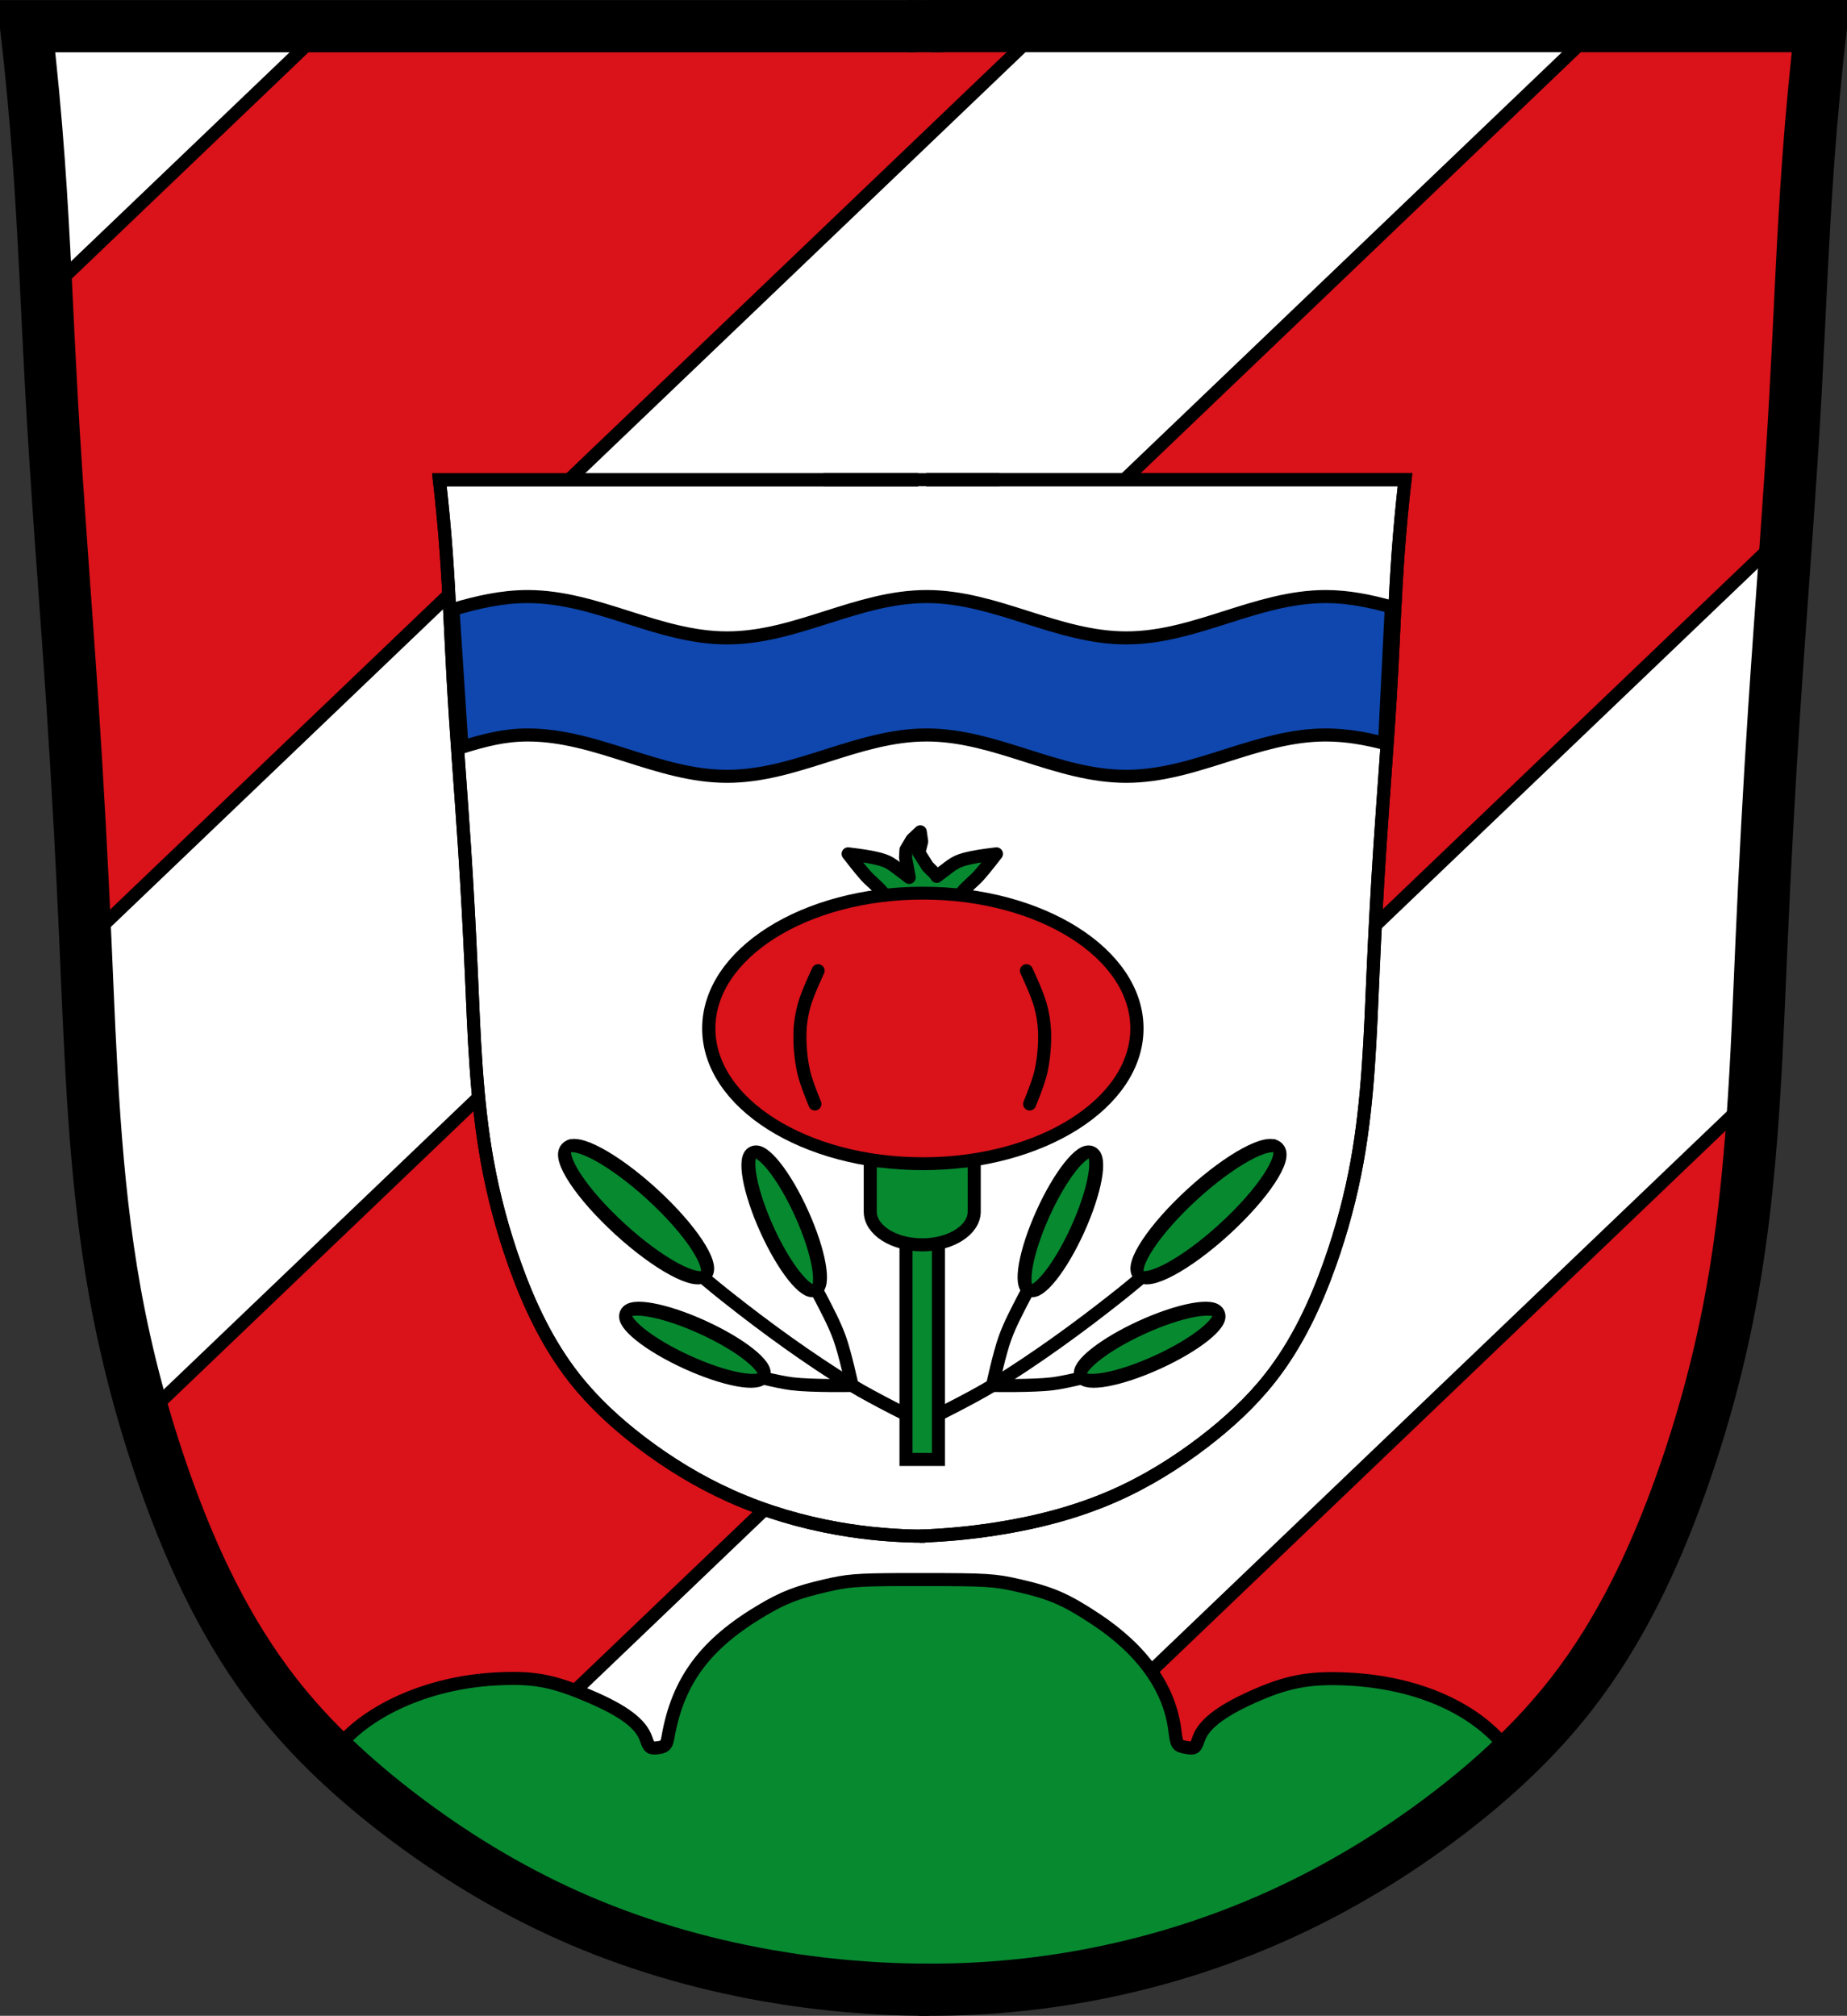
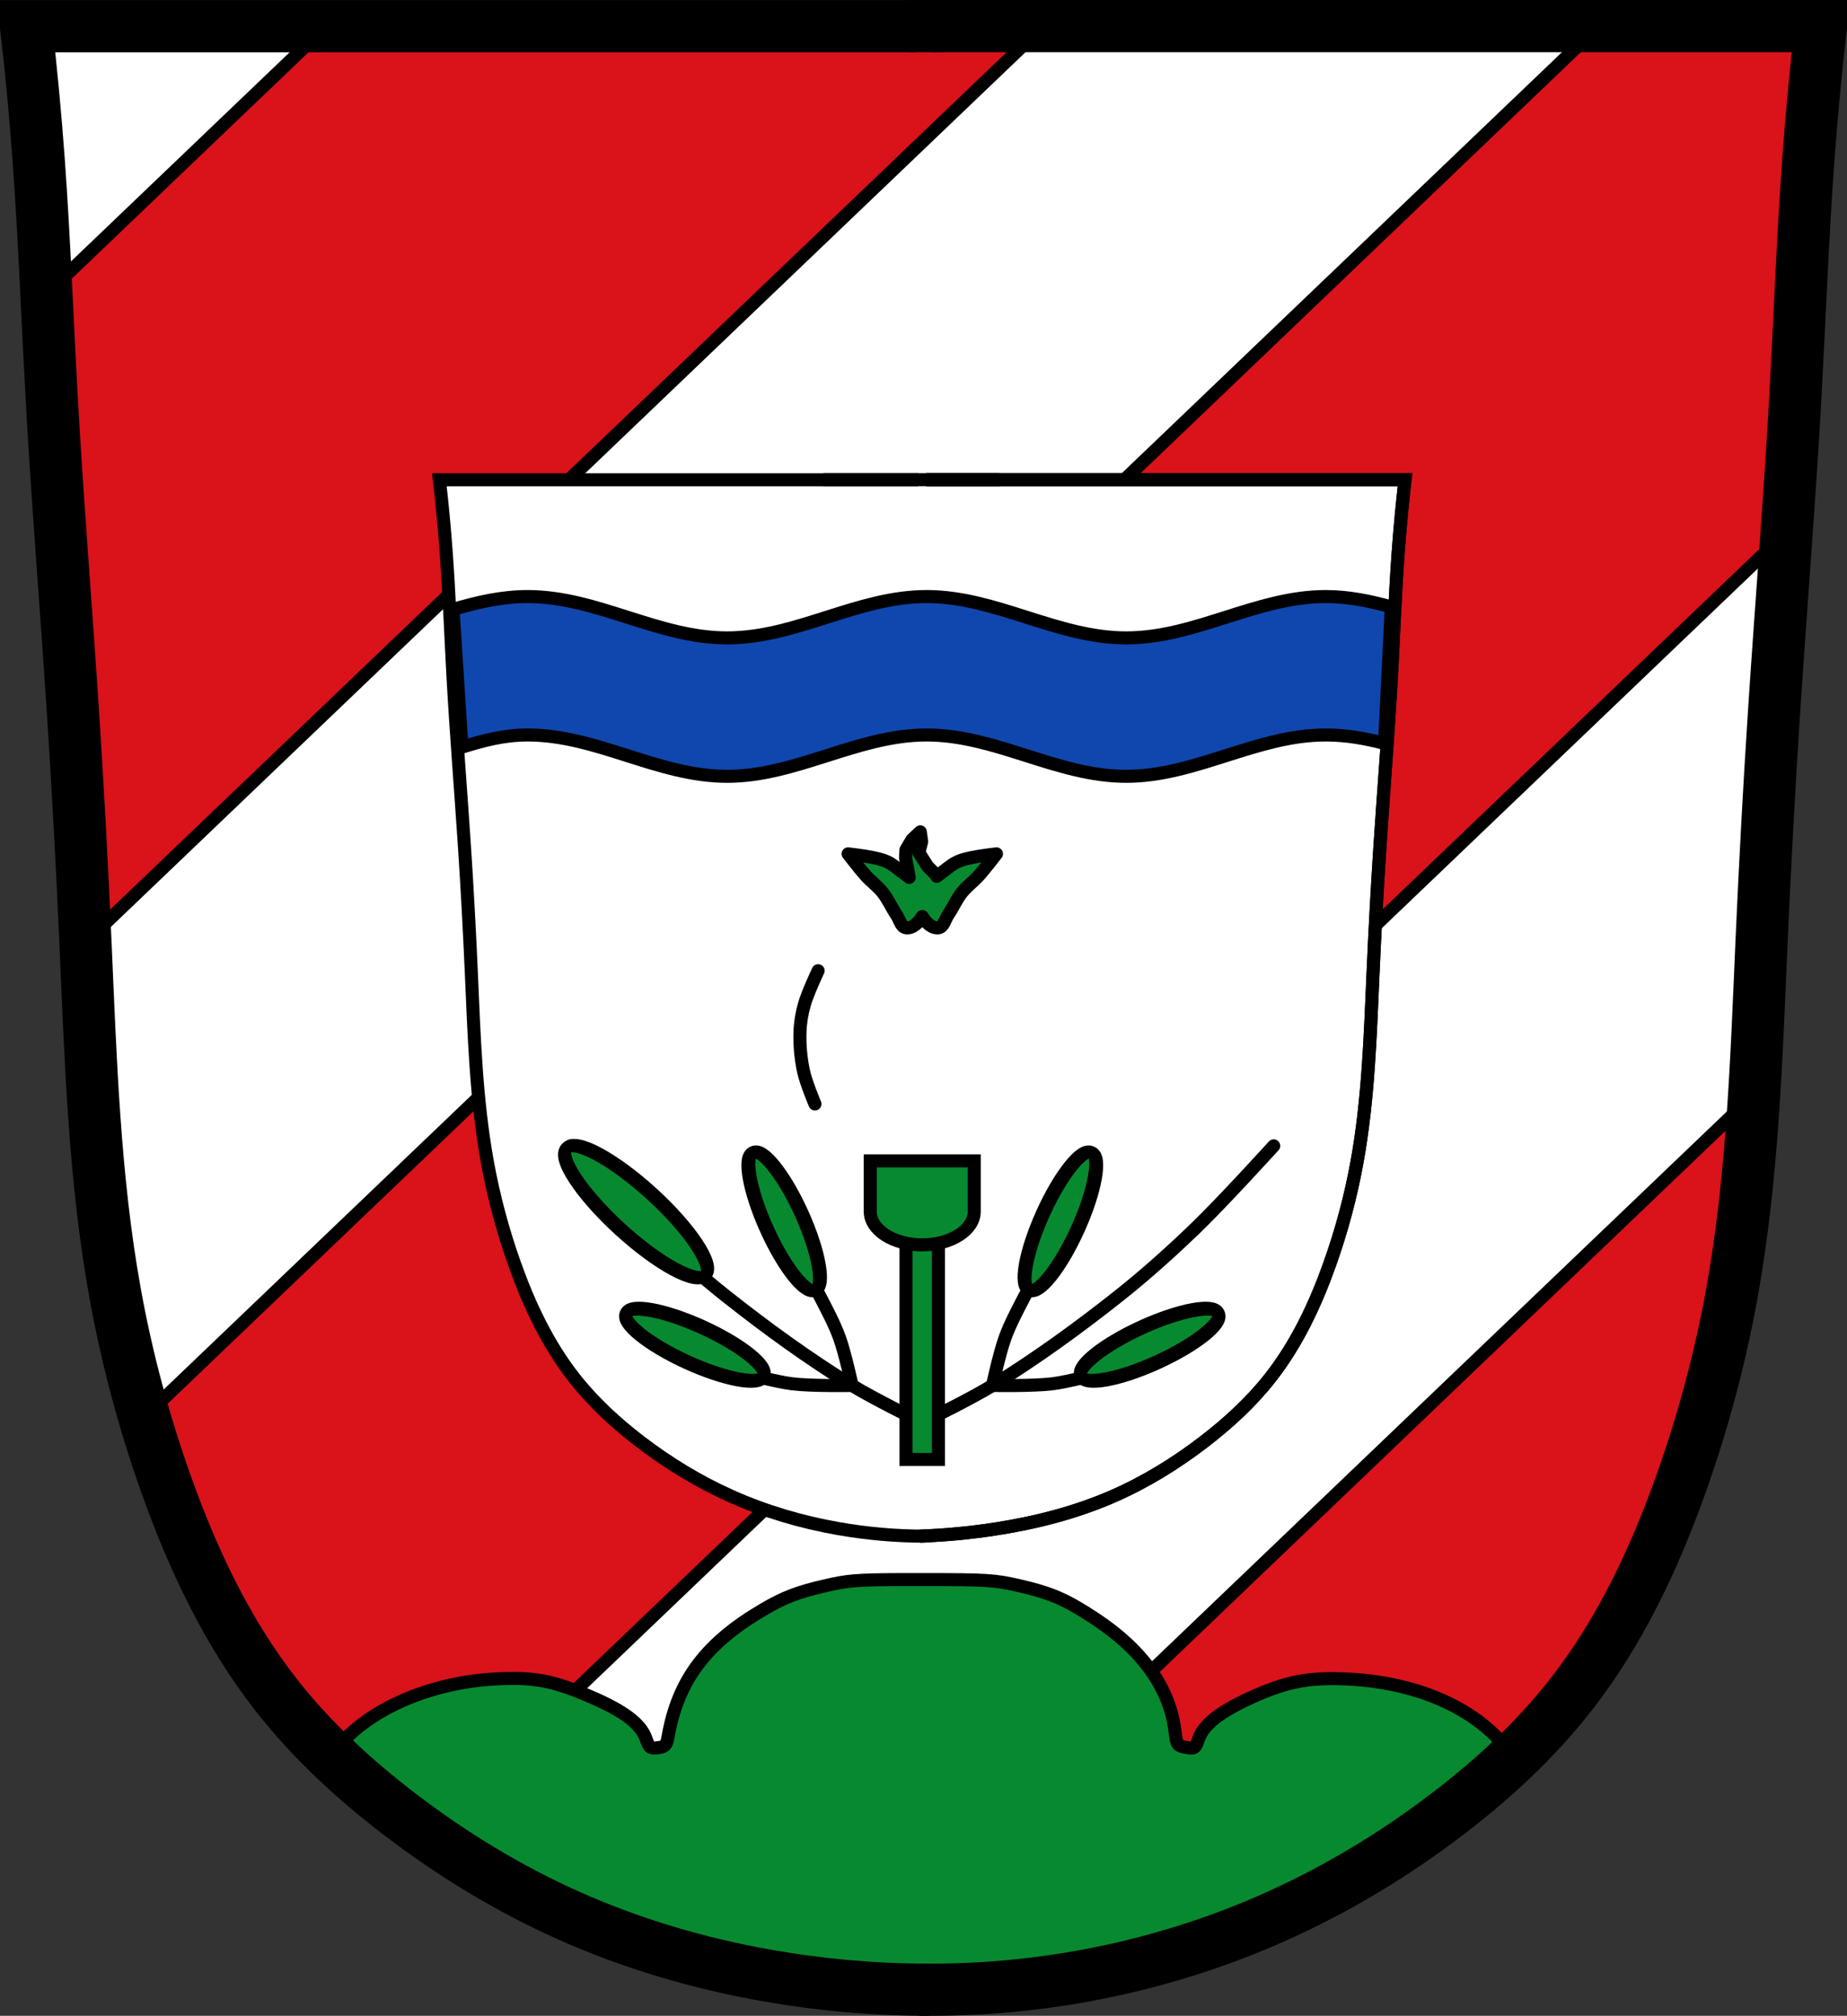
<svg xmlns="http://www.w3.org/2000/svg" xmlns:ns1="http://www.inkscape.org/namespaces/inkscape" xmlns:ns2="http://sodipodi.sourceforge.net/DTD/sodipodi-0.dtd" width="707.777" height="772.541" id="svg3083" version="1.1" ns1:version="0.48.4 r9939" ns2:docname="Wappen von Bibertal.svg">
  <rect width="100%" height="100%" fill="#333333" stroke="none" />
  <defs id="defs3085">
    <ns1:path-effect is_visible="true" id="path-effect3875" effect="spiro" />
    <ns1:path-effect is_visible="true" id="path-effect3875-7" effect="spiro" />
    <ns1:path-effect is_visible="true" id="path-effect3904" effect="spiro" />
    <ns1:path-effect effect="spiro" id="path-effect3861-9-4" is_visible="true" />
    <ns1:path-effect effect="spiro" id="path-effect3858-0-2" is_visible="true" />
    <ns1:path-effect effect="spiro" id="path-effect3861-9-4-6" is_visible="true" />
    <ns1:path-effect effect="spiro" id="path-effect3858-0-2-5" is_visible="true" />
  </defs>
  <ns2:namedview id="base" pagecolor="#ffffff" bordercolor="#666666" borderopacity="1.0" ns1:pageopacity="0.0" ns1:pageshadow="2" ns1:zoom="0.68345847" ns1:cx="353.88834" ns1:cy="386.27072" ns1:document-units="px" ns1:current-layer="layer1" showgrid="false" ns1:window-width="1366" ns1:window-height="745" ns1:window-x="-8" ns1:window-y="-8" ns1:window-maximized="1" ns1:snap-midpoints="false" ns1:snap-smooth-nodes="false" ns1:object-nodes="false" fit-margin-top="0" fit-margin-left="0" fit-margin-right="0" fit-margin-bottom="0" />
  <g ns1:label="Ebene 1" ns1:groupmode="layer" id="layer1" transform="translate(-18.159,-82.148)">
    <path style="fill:#ffffff;stroke:#000000;stroke-width:1px;stroke-linecap:butt;stroke-linejoin:miter;stroke-opacity:1" d="m 28.976,91.124 685.212,2.679 -13.396,255.866 -10.047,170.801 -18.085,111.188 -30.141,72.339 -46.217,57.603 -77.028,52.245 -83.726,27.462 -81.716,4.019 L 274.794,828.581 213.172,803.798 153.56,763.61 108.013,712.035 77.871,632.998 56.438,531.857 49.74,416.65 37.683,204.321 z" id="path3067" ns1:connector-curvature="0" />
    <path style="fill:#da121a;fill-opacity:1;fill-rule:nonzero;stroke:#000000;stroke-width:5;stroke-linecap:round;stroke-linejoin:miter;stroke-miterlimit:4;stroke-opacity:1;stroke-dasharray:none;stroke-dashoffset:0" d="M 628.156,94.656 324,385.594 c -1.083,1.036 -1.13,2.729 -0.094,3.812 -1.036,-1.083 -2.729,-1.099 -3.812,-0.062 L 72.25,626.375 l 15.781,43.969 28.75,55.156 39.906,42.844 23.688,17.375 270.938,-259.156 c 1.083,-1.036 1.13,-2.761 0.094,-3.844 1.036,1.083 2.761,1.13 3.844,0.094 l 247.188,-236.438 0.594,-5.125 2.938,-62.781 7.031,-93.875 1.812,-29.938 -86.656,0 z" id="rect7275-4" ns1:connector-curvature="0" />
    <path style="fill:#da121a;fill-opacity:1;fill-rule:nonzero;stroke:#000000;stroke-width:5;stroke-linecap:round;stroke-linejoin:miter;stroke-miterlimit:4;stroke-opacity:1;stroke-dasharray:none;stroke-dashoffset:0" d="M 144.594,90.875 34.938,195.75 49.75,444.344 419.312,90.875 l -274.719,0 z" id="rect7275" ns1:connector-curvature="0" />
    <path style="fill:#da121a;fill-opacity:1;fill-rule:nonzero;stroke:#000000;stroke-width:5;stroke-linecap:round;stroke-linejoin:miter;stroke-miterlimit:4;stroke-opacity:1;stroke-dasharray:none;stroke-dashoffset:0" d="m 689.344,502.531 -355.719,340.25 34.469,4.719 53.625,-5.594 32,-4.812 68.031,-26.406 37.594,-24 52.844,-44.812 35.188,-49.625 20.812,-52 10.406,-36 8,-51.219 L 689,505.812 l 0.344,-3.281 z" id="rect7275-2" ns1:connector-curvature="0" />
    <path style="fill:#078930;fill-opacity:1;fill-rule:nonzero;stroke:#000000;stroke-width:5;stroke-linecap:round;stroke-linejoin:miter;stroke-miterlimit:4;stroke-opacity:1;stroke-dasharray:none" d="m 363.312,687.5 c -17.253,0.065 -20.582,0.445 -28.688,2.312 -10.748,2.475 -16.016,4.498 -24.094,9.25 -22.051,12.973 -32.641,27.188 -36.406,48.875 -0.524,3.018 -1.122,3.65 -3.844,4 -2.91,0.374 -3.357,0.055 -4.531,-3.375 -1.965,-5.742 -8.399,-10.638 -21.406,-16.219 -14.467,-6.207 -21.652,-7.543 -36.344,-6.75 -26.211,1.415 -50.371,12.456 -61.719,27.906 l 15.094,13.812 46.156,32.781 24.312,13.75 46.156,17.25 47.562,12.344 59.188,2.812 48.625,-4.594 46.5,-13.031 31,-13.031 47.938,-27.125 37.844,-34.781 c -11.928,-16.231 -34.352,-26.703 -62,-28.062 -14.936,-0.735 -23.608,0.937 -37.406,7.25 -11.725,5.365 -17.928,10.303 -19.781,15.719 -1.24,3.622 -1.522,3.811 -4.844,3.219 -3.356,-0.598 -3.555,-0.917 -4.25,-6.5 -2.022,-16.249 -12.446,-30.871 -30.5,-42.781 -11.287,-7.446 -16.838,-9.851 -29.281,-12.719 -9.266,-2.135 -12.26,-2.312 -36.969,-2.312 -3.088,0 -5.848,-0.009 -8.312,0 z" id="path14525" ns1:connector-curvature="0" />
    <path style="fill:none;stroke:#000000;stroke-width:20;stroke-linecap:butt;stroke-linejoin:miter;stroke-miterlimit:4;stroke-opacity:1;stroke-dasharray:none" d="m 374.24,844.69 c -20.737,-0.002 -41.474,-1.812 -61.899,-5.401 -26.241,-4.611 -51.999,-12.178 -76.323,-23.05 C 213.029,805.964 191.383,792.767 171.377,777.475 153.896,764.112 137.582,749.072 124.022,731.743 105.182,707.669 91.99,679.614 81.748,650.811 73.292,627.032 66.742,602.572 62.261,577.735 54.249,533.328 52.887,488.032 50.894,442.952 c -1.317,-29.787 -2.918,-59.562 -4.872,-89.314 -2.63,-40.062 -5.899,-80.082 -8.119,-120.169 -1.649,-29.771 -2.719,-59.576 -4.872,-89.314 -1.256,-17.353 -2.88,-34.68 -4.872,-51.965 57.378,-7e-6 114.756,-1e-5 172.133,-1e-5 56.295,0 112.59,3e-6 168.886,1e-5" id="path3873" ns1:path-effect="#path-effect3875" ns1:original-d="m 374.23979,844.68951 c 0,0 -41.56064,-1.48631 -61.89852,-5.40119 -26.09688,-5.02344 -52.02181,-12.2925 -76.32326,-23.04989 C 213.0441,806.06869 191.31628,792.76109 171.37735,777.47505 153.96199,764.12368 137.1635,749.31703 124.02152,731.74312 105.79411,707.36881 92.78148,679.17635 81.74758,650.81091 72.60834,627.31617 66.58471,602.57156 62.26079,577.73545 54.52749,533.31623 54.01622,487.93093 50.8935,442.95182 48.82848,413.20767 47.83878,383.39769 46.0218,353.63736 43.57519,313.56447 40.34892,273.54171 37.90231,233.46882 36.08533,203.7085 35.23449,173.88854 33.03061,144.15437 31.74464,126.80442 28.15891,92.1896 28.15891,92.1896 c 0,0 115.28816,-0.80646 172.13331,-1e-5 56.84516,0.80646 168.88552,1e-5 168.88552,1e-5" ns1:connector-curvature="0" ns2:nodetypes="caaaaaaaaaaczc" />
    <path style="fill:none;stroke:#000000;stroke-width:20;stroke-linecap:butt;stroke-linejoin:miter;stroke-miterlimit:4;stroke-opacity:1;stroke-dasharray:none" d="m 370.386,844.656 c 20.484,0.282 40.994,-1.366 61.17,-4.915 26.352,-4.636 52.138,-12.525 76.521,-23.543 22.944,-10.369 44.621,-23.494 64.641,-38.763 17.496,-13.345 33.8,-28.399 47.356,-45.732 18.831,-24.08 32.03,-52.131 42.274,-80.932 8.458,-23.778 15.007,-48.239 19.487,-73.075 8.01,-44.408 9.374,-89.703 11.367,-134.784 1.317,-29.787 2.918,-59.562 4.872,-89.314 2.63,-40.062 5.899,-80.082 8.119,-120.169 1.649,-29.771 2.719,-59.576 4.872,-89.314 1.256,-17.353 2.88,-34.68 4.872,-51.965 -57.378,-7e-6 -114.756,-1e-5 -172.133,-1e-5 -56.295,0 -112.59,3e-6 -168.886,1e-5" id="path3873-1" ns1:path-effect="#path-effect3875-7" ns1:original-d="m 370.38602,844.65571 c 0,0 41.07969,-1.06561 61.16981,-4.91545 26.20997,-5.02257 52.14589,-12.67782 76.52065,-23.54336 22.94745,-10.22929 44.70173,-23.47734 64.64066,-38.76338 17.41536,-13.35137 34.21385,-28.15802 47.35583,-45.73193 18.22741,-24.37431 31.24004,-52.56677 42.27394,-80.93221 9.13924,-23.49474 15.16287,-48.23935 19.48679,-73.07546 7.7333,-44.41922 8.24457,-89.80452 11.36729,-134.78363 2.06502,-29.74415 3.05472,-59.55413 4.8717,-89.31446 2.44661,-40.07289 5.67288,-80.09565 8.11949,-120.16854 1.81698,-29.76032 2.66782,-59.58028 4.8717,-89.31445 1.28597,-17.34995 4.8717,-51.96477 4.8717,-51.96477 0,0 -115.28816,-0.80646 -172.13331,-1e-5 -56.84516,0.80646 -168.88552,1e-5 -168.88552,1e-5" ns1:connector-curvature="0" ns2:nodetypes="caaaaaaaaaaczc" />
    <path style="fill:none;stroke:#000000;stroke-width:20;stroke-linecap:butt;stroke-linejoin:miter;stroke-miterlimit:4;stroke-opacity:1;stroke-dasharray:none" d="m 365.784,92.164 13.789,0" id="path3902" ns1:path-effect="#path-effect3904" ns1:original-d="m 365.78442,92.16362 13.78881,0" ns1:connector-curvature="0" />
    <g id="g4002-7" transform="matrix(0.538,0,0,0.538,407.113,226.819)" style="fill:#ffffff;fill-opacity:1;stroke-width:7.721;stroke-miterlimit:4;stroke-dasharray:none">
      <path ns2:nodetypes="caaaaaaaaaaczc" ns1:connector-curvature="0" ns1:original-d="m -63.909245,825.38039 c 0,0 -41.560645,-1.48631 -61.898525,-5.40119 -26.09688,-5.02344 -52.02181,-12.2925 -76.32326,-23.04989 -22.97391,-10.16974 -44.70173,-23.47734 -64.64066,-38.76338 -17.41536,-13.35137 -34.21385,-28.15802 -47.35583,-45.73193 -18.22741,-24.37431 -31.24004,-52.56677 -42.27394,-80.93221 -9.13924,-23.49474 -15.16287,-48.23935 -19.48679,-73.07546 -7.7333,-44.41922 -8.24457,-89.80452 -11.36729,-134.78363 -2.06502,-29.74415 -3.05472,-59.55413 -4.8717,-89.31446 -2.44661,-40.07289 -5.67288,-80.09565 -8.11949,-120.16854 -1.81698,-29.76032 -2.66782,-59.58028 -4.8717,-89.31445 -1.28597,-17.34995 -4.8717,-51.964772 -4.8717,-51.964772 0,0 115.28816,-0.80646 172.13331,-1e-5 56.84516,0.80646 168.885525,1e-5 168.885525,1e-5" ns1:path-effect="#path-effect3861-9-4" id="path3873-4-7" d="m -63.909,825.38 c -20.737,-0.002 -41.474,-1.812 -61.899,-5.401 -26.241,-4.611 -51.999,-12.178 -76.323,-23.05 -22.989,-10.275 -44.635,-23.471 -64.641,-38.763 -17.481,-13.363 -33.795,-28.403 -47.356,-45.732 -18.84,-24.074 -32.032,-52.129 -42.274,-80.932 -8.456,-23.779 -15.006,-48.239 -19.487,-73.075 -8.012,-44.408 -9.374,-89.703 -11.367,-134.784 -1.317,-29.787 -2.918,-59.562 -4.872,-89.314 -2.63,-40.062 -5.899,-80.082 -8.119,-120.169 -1.649,-29.771 -2.719,-59.576 -4.872,-89.314 -1.256,-17.353 -2.88,-34.68 -4.872,-51.965 57.378,-7e-6 114.756,-1e-5 172.133,-1e-5 56.295,0 112.59,3e-6 168.886,1e-5" style="fill:#ffffff;fill-opacity:1;stroke:#000000;stroke-width:9.302;stroke-linecap:butt;stroke-linejoin:miter;stroke-miterlimit:4;stroke-opacity:1;stroke-dasharray:none" />
      <path ns2:nodetypes="caaaaaaaaaaczc" ns1:connector-curvature="0" ns1:original-d="m -67.763015,825.34659 c 0,0 35.339948,-1.72951 52.689164,-4.91545 28.916982,-5.3102 57.981437,-11.95383 85.001296,-23.54336 23.089785,-9.90382 44.701725,-23.47734 64.640655,-38.76338 17.41536,-13.35137 34.21385,-28.15802 47.35583,-45.73193 18.22741,-24.37431 31.24004,-52.56677 42.27394,-80.93221 9.13924,-23.49474 15.16287,-48.23935 19.48679,-73.07546 7.7333,-44.41922 8.24457,-89.80452 11.36729,-134.78363 2.06502,-29.74415 3.05472,-59.55413 4.8717,-89.31446 2.44661,-40.07289 5.67288,-80.09565 8.11949,-120.16854 1.81698,-29.76032 2.66782,-59.58028 4.8717,-89.31445 1.28597,-17.34995 4.8717,-51.964772 4.8717,-51.964772 0,0 -115.28816,-0.80646 -172.13331,-1e-5 -56.845155,0.80646 -168.885515,1e-5 -168.885515,1e-5" ns1:path-effect="#path-effect3858-0-2" id="path3873-1-8-9" d="m -67.763,825.347 c 17.638,-0.622 35.24,-2.264 52.689,-4.915 29.15,-4.43 57.989,-11.724 85.001,-23.543 23.074,-10.096 44.662,-23.428 64.641,-38.763 17.454,-13.397 33.785,-28.413 47.356,-45.732 18.855,-24.063 32.036,-52.127 42.274,-80.932 8.452,-23.78 15.005,-48.239 19.487,-73.075 8.014,-44.407 9.374,-89.703 11.367,-134.784 1.317,-29.787 2.918,-59.562 4.872,-89.314 2.63,-40.062 5.899,-80.082 8.119,-120.169 1.649,-29.771 2.719,-59.576 4.872,-89.314 1.256,-17.353 2.88,-34.68 4.872,-51.965 -57.378,-7e-6 -114.756,-1e-5 -172.133,-1e-5 -56.295,0 -112.59,3e-6 -168.886,1e-5" style="fill:#ffffff;fill-opacity:1;stroke:#000000;stroke-width:9.302;stroke-linecap:butt;stroke-linejoin:miter;stroke-miterlimit:4;stroke-opacity:1;stroke-dasharray:none" />
    </g>
    <path style="fill:none;stroke:#000000;stroke-width:5;stroke-linecap:butt;stroke-linejoin:miter;stroke-miterlimit:4;stroke-opacity:1;stroke-dasharray:none" d="m 333.681,265.994 67.481,0" id="path7273" ns1:connector-curvature="0" />
    <rect style="fill:#ffffff;fill-opacity:1;fill-rule:nonzero;stroke:none" id="rect7310" width="230.831" height="294.123" x="266.2" y="305.886" rx="2.705" ry="2.705" />
    <path style="fill:#0f47af;fill-opacity:1;stroke:#000000;stroke-width:5;stroke-linecap:butt;stroke-linejoin:miter;stroke-miterlimit:4;stroke-opacity:1;stroke-dasharray:none" d="m 220.344,310.77 c -9.872,0 -19.301,2.185 -28.594,4.924 l 3.438,52.776 c 8.504,-2.603 16.161,-4.655 25.156,-4.655 26.599,0 49.839,15.846 76.438,15.846 26.599,0 49.87,-15.846 76.469,-15.846 26.599,0 49.87,15.846 76.469,15.846 26.599,0 49.87,-15.846 76.469,-15.846 7.736,0 15.19,1.32 22.531,3.223 l 2.594,-52.284 c -8.175,-2.265 -16.471,-3.984 -25.125,-3.984 -26.599,0 -49.87,15.846 -76.469,15.846 -26.599,0 -49.87,-15.846 -76.469,-15.846 -26.599,0 -49.87,15.846 -76.469,15.846 -26.599,0 -49.839,-15.846 -76.438,-15.846 z" id="path5810" ns1:connector-curvature="0" />
    <g id="g4002-7-0" transform="matrix(0.538,0,0,0.538,407.113,226.819)" style="fill:none;stroke-width:7.721;stroke-miterlimit:4;stroke-dasharray:none">
-       <path ns2:nodetypes="caaaaaaaaaaczc" ns1:connector-curvature="0" ns1:original-d="m -63.909245,825.38039 c 0,0 -41.560645,-1.48631 -61.898525,-5.40119 -26.09688,-5.02344 -52.02181,-12.2925 -76.32326,-23.04989 -22.97391,-10.16974 -44.70173,-23.47734 -64.64066,-38.76338 -17.41536,-13.35137 -34.21385,-28.15802 -47.35583,-45.73193 -18.22741,-24.37431 -31.24004,-52.56677 -42.27394,-80.93221 -9.13924,-23.49474 -15.16287,-48.23935 -19.48679,-73.07546 -7.7333,-44.41922 -8.24457,-89.80452 -11.36729,-134.78363 -2.06502,-29.74415 -3.05472,-59.55413 -4.8717,-89.31446 -2.44661,-40.07289 -5.67288,-80.09565 -8.11949,-120.16854 -1.81698,-29.76032 -2.66782,-59.58028 -4.8717,-89.31445 -1.28597,-17.34995 -4.8717,-51.964772 -4.8717,-51.964772 0,0 115.28816,-0.80646 172.13331,-1e-5 56.84516,0.80646 168.885525,1e-5 168.885525,1e-5" ns1:path-effect="#path-effect3861-9-4-6" id="path3873-4-7-9" d="m -63.909,825.38 c -20.737,-0.002 -41.474,-1.812 -61.899,-5.401 -26.241,-4.611 -51.999,-12.178 -76.323,-23.05 -22.989,-10.275 -44.635,-23.471 -64.641,-38.763 -17.481,-13.363 -33.795,-28.403 -47.356,-45.732 -18.84,-24.074 -32.032,-52.129 -42.274,-80.932 -8.456,-23.779 -15.006,-48.239 -19.487,-73.075 -8.012,-44.408 -9.374,-89.703 -11.367,-134.784 -1.317,-29.787 -2.918,-59.562 -4.872,-89.314 -2.63,-40.062 -5.899,-80.082 -8.119,-120.169 -1.649,-29.771 -2.719,-59.576 -4.872,-89.314 -1.256,-17.353 -2.88,-34.68 -4.872,-51.965 57.378,-7e-6 114.756,-1e-5 172.133,-1e-5 56.295,0 112.59,3e-6 168.886,1e-5" style="fill:none;stroke:#000000;stroke-width:9.302;stroke-linecap:butt;stroke-linejoin:miter;stroke-miterlimit:4;stroke-opacity:1;stroke-dasharray:none" />
      <path ns2:nodetypes="caaaaaaaaaaczc" ns1:connector-curvature="0" ns1:original-d="m -67.763015,825.34659 c 0,0 35.339948,-1.72951 52.689164,-4.91545 28.916982,-5.3102 57.981437,-11.95383 85.001296,-23.54336 23.089785,-9.90382 44.701725,-23.47734 64.640655,-38.76338 17.41536,-13.35137 34.21385,-28.15802 47.35583,-45.73193 18.22741,-24.37431 31.24004,-52.56677 42.27394,-80.93221 9.13924,-23.49474 15.16287,-48.23935 19.48679,-73.07546 7.7333,-44.41922 8.24457,-89.80452 11.36729,-134.78363 2.06502,-29.74415 3.05472,-59.55413 4.8717,-89.31446 2.44661,-40.07289 5.67288,-80.09565 8.11949,-120.16854 1.81698,-29.76032 2.66782,-59.58028 4.8717,-89.31445 1.28597,-17.34995 4.8717,-51.964772 4.8717,-51.964772 0,0 -115.28816,-0.80646 -172.13331,-1e-5 -56.845155,0.80646 -168.885515,1e-5 -168.885515,1e-5" ns1:path-effect="#path-effect3858-0-2-5" id="path3873-1-8-9-0" d="m -67.763,825.347 c 17.638,-0.622 35.24,-2.264 52.689,-4.915 29.15,-4.43 57.989,-11.724 85.001,-23.543 23.074,-10.096 44.662,-23.428 64.641,-38.763 17.454,-13.397 33.785,-28.413 47.356,-45.732 18.855,-24.063 32.036,-52.127 42.274,-80.932 8.452,-23.78 15.005,-48.239 19.487,-73.075 8.014,-44.407 9.374,-89.703 11.367,-134.784 1.317,-29.787 2.918,-59.562 4.872,-89.314 2.63,-40.062 5.899,-80.082 8.119,-120.169 1.649,-29.771 2.719,-59.576 4.872,-89.314 1.256,-17.353 2.88,-34.68 4.872,-51.965 -57.378,-7e-6 -114.756,-1e-5 -172.133,-1e-5 -56.295,0 -112.59,3e-6 -168.886,1e-5" style="fill:none;stroke:#000000;stroke-width:9.302;stroke-linecap:butt;stroke-linejoin:miter;stroke-miterlimit:4;stroke-opacity:1;stroke-dasharray:none" />
    </g>
    <g id="g14444" transform="translate(817.079,30.658)">
      <path ns2:nodetypes="caaac" ns1:connector-curvature="0" id="path14346" d="m -443.772,595.838 c 0,0 17.092,-8.399 25.185,-13.39 16.74,-10.322 32.718,-21.906 48.139,-34.112 10.331,-8.177 20.162,-16.998 29.649,-26.142 10.446,-10.067 29.967,-31.561 29.967,-31.561" style="fill:none;stroke:#000000;stroke-width:5;stroke-linecap:round;stroke-linejoin:miter;stroke-miterlimit:4;stroke-opacity:1;stroke-dasharray:none" />
      <g transform="matrix(-1,0,0,1,-980.052,-6.936)" id="g14437">
        <path style="fill:none;stroke:#000000;stroke-width:5;stroke-linecap:round;stroke-linejoin:miter;stroke-miterlimit:4;stroke-opacity:1;stroke-dasharray:none" d="m -532.829,602.774 c 0,0 17.092,-8.399 25.185,-13.39 16.74,-10.322 32.718,-21.906 48.139,-34.112 10.331,-8.177 20.162,-16.998 29.649,-26.142 10.446,-10.067 29.967,-31.561 29.967,-31.561" id="path14346-8" ns1:connector-curvature="0" ns2:nodetypes="caaac" />
        <path style="fill:none;stroke:#000000;stroke-width:5;stroke-linecap:round;stroke-linejoin:miter;stroke-miterlimit:4;stroke-opacity:1;stroke-dasharray:none" d="m -467.156,584.921 c 0,0 -11.596,3.102 -17.534,3.826 -7.598,0.926 -22.954,0.638 -22.954,0.638 0,0 2.646,-12.284 4.782,-18.172 1.962,-5.407 4.695,-10.509 7.332,-15.621 2.181,-4.229 7.014,-12.433 7.014,-12.433" id="path14348-9" ns1:connector-curvature="0" ns2:nodetypes="cacaac" />
        <path ns2:type="arc" style="fill:#078930;fill-opacity:1;fill-rule:nonzero;stroke:#000000;stroke-width:4.805;stroke-linecap:round;stroke-linejoin:miter;stroke-miterlimit:4;stroke-opacity:1;stroke-dasharray:none;stroke-dashoffset:0" id="path14350-3" ns2:cx="-287.87808" ns2:cy="524.58569" ns2:rx="7.970047" ns2:ry="38.096825" d="m -279.908,524.586 c 0,21.04 -3.568,38.097 -7.97,38.097 -4.402,0 -7.97,-17.057 -7.97,-38.097 0,-21.04 3.568,-38.097 7.97,-38.097 4.402,0 7.97,17.057 7.97,38.097 z" transform="matrix(0.77,0.841,-0.701,0.641,164.524,428.623)" />
        <path ns2:type="arc" style="fill:#078930;fill-opacity:1;fill-rule:nonzero;stroke:#000000;stroke-width:5.964;stroke-linecap:round;stroke-linejoin:miter;stroke-miterlimit:4;stroke-opacity:1;stroke-dasharray:none;stroke-dashoffset:0" id="path14350-6-4" ns2:cx="-287.87808" ns2:cy="524.58569" ns2:rx="7.970047" ns2:ry="38.096825" d="m -279.908,524.586 c 0,21.04 -3.568,38.097 -7.97,38.097 -4.402,0 -7.97,-17.057 -7.97,-38.097 0,-21.04 3.568,-38.097 7.97,-38.097 4.402,0 7.97,17.057 7.97,38.097 z" transform="matrix(0.383,0.835,-0.696,0.318,27.942,647.351)" />
        <path ns2:type="arc" style="fill:#078930;fill-opacity:1;fill-rule:nonzero;stroke:#000000;stroke-width:5.964;stroke-linecap:round;stroke-linejoin:miter;stroke-miterlimit:4;stroke-opacity:1;stroke-dasharray:none;stroke-dashoffset:0" id="path14350-6-1-4" ns2:cx="-287.87808" ns2:cy="524.58569" ns2:rx="7.970047" ns2:ry="38.096825" d="m -279.908,524.586 c 0,21.04 -3.568,38.097 -7.97,38.097 -4.402,0 -7.97,-17.057 -7.97,-38.097 0,-21.04 3.568,-38.097 7.97,-38.097 4.402,0 7.97,17.057 7.97,38.097 z" transform="matrix(0.837,0.377,-0.315,0.697,-75.439,269.378)" />
      </g>
      <rect y="526.339" x="-451.732" height="84.482" width="12.433" id="rect14344" style="fill:#078930;fill-opacity:1;fill-rule:nonzero;stroke:#000000;stroke-width:5;stroke-linecap:round;stroke-linejoin:miter;stroke-miterlimit:4;stroke-opacity:1;stroke-dasharray:none;stroke-dashoffset:0" />
      <path id="rect14339" d="m -465.438,496.375 0,18.781 0,0.656 c 0,7.043 8.902,12.75 19.906,12.75 11.004,0 19.938,-5.707 19.938,-12.75 l 0,-19.438 -39.844,0 z" style="fill:#078930;fill-opacity:1;fill-rule:nonzero;stroke:#000000;stroke-width:5;stroke-miterlimit:4;stroke-opacity:1;stroke-dasharray:none" ns1:connector-curvature="0" />
      <path ns2:nodetypes="cacaac" ns1:connector-curvature="0" id="path14348" d="m -378.099,577.985 c 0,0 -11.596,3.102 -17.534,3.826 -7.598,0.926 -22.954,0.638 -22.954,0.638 0,0 2.646,-12.284 4.782,-18.172 1.962,-5.407 4.695,-10.509 7.332,-15.621 2.181,-4.229 7.014,-12.433 7.014,-12.433" style="fill:none;stroke:#000000;stroke-width:5;stroke-linecap:round;stroke-linejoin:miter;stroke-miterlimit:4;stroke-opacity:1;stroke-dasharray:none" />
-       <path transform="matrix(0.77,0.841,-0.701,0.641,253.581,421.687)" d="m -279.908,524.586 c 0,21.04 -3.568,38.097 -7.97,38.097 -4.402,0 -7.97,-17.057 -7.97,-38.097 0,-21.04 3.568,-38.097 7.97,-38.097 4.402,0 7.97,17.057 7.97,38.097 z" ns2:ry="38.096825" ns2:rx="7.970047" ns2:cy="524.58569" ns2:cx="-287.87808" id="path14350" style="fill:#078930;fill-opacity:1;fill-rule:nonzero;stroke:#000000;stroke-width:4.805;stroke-linecap:round;stroke-linejoin:miter;stroke-miterlimit:4;stroke-opacity:1;stroke-dasharray:none;stroke-dashoffset:0" ns2:type="arc" />
      <path transform="matrix(0.383,0.835,-0.696,0.318,116.999,640.415)" d="m -279.908,524.586 c 0,21.04 -3.568,38.097 -7.97,38.097 -4.402,0 -7.97,-17.057 -7.97,-38.097 0,-21.04 3.568,-38.097 7.97,-38.097 4.402,0 7.97,17.057 7.97,38.097 z" ns2:ry="38.096825" ns2:rx="7.970047" ns2:cy="524.58569" ns2:cx="-287.87808" id="path14350-6" style="fill:#078930;fill-opacity:1;fill-rule:nonzero;stroke:#000000;stroke-width:5.964;stroke-linecap:round;stroke-linejoin:miter;stroke-miterlimit:4;stroke-opacity:1;stroke-dasharray:none;stroke-dashoffset:0" ns2:type="arc" />
-       <path transform="matrix(0.837,0.377,-0.315,0.697,13.617,262.442)" d="m -279.908,524.586 c 0,21.04 -3.568,38.097 -7.97,38.097 -4.402,0 -7.97,-17.057 -7.97,-38.097 0,-21.04 3.568,-38.097 7.97,-38.097 4.402,0 7.97,17.057 7.97,38.097 z" ns2:ry="38.096825" ns2:rx="7.970047" ns2:cy="524.58569" ns2:cx="-287.87808" id="path14350-6-1" style="fill:#078930;fill-opacity:1;fill-rule:nonzero;stroke:#000000;stroke-width:5.964;stroke-linecap:round;stroke-linejoin:miter;stroke-miterlimit:4;stroke-opacity:1;stroke-dasharray:none;stroke-dashoffset:0" ns2:type="arc" />
+       <path transform="matrix(0.837,0.377,-0.315,0.697,13.617,262.442)" d="m -279.908,524.586 c 0,21.04 -3.568,38.097 -7.97,38.097 -4.402,0 -7.97,-17.057 -7.97,-38.097 0,-21.04 3.568,-38.097 7.97,-38.097 4.402,0 7.97,17.057 7.97,38.097 " ns2:ry="38.096825" ns2:rx="7.970047" ns2:cy="524.58569" ns2:cx="-287.87808" id="path14350-6-1" style="fill:#078930;fill-opacity:1;fill-rule:nonzero;stroke:#000000;stroke-width:5.964;stroke-linecap:round;stroke-linejoin:miter;stroke-miterlimit:4;stroke-opacity:1;stroke-dasharray:none;stroke-dashoffset:0" ns2:type="arc" />
    </g>
    <path style="fill:#078930;fill-opacity:1;stroke:#000000;stroke-width:5;stroke-linecap:round;stroke-linejoin:round;stroke-miterlimit:4;stroke-opacity:1;stroke-dasharray:none" d="m 370.816,400.936 -3.188,3 -2.312,3.906 -0.156,3 c 0,0 1.022,5.28 1.406,7.562 -1.165,-0.964 -2.434,-1.841 -3.625,-2.75 -1.544,-1.179 -3.051,-2.43 -4.812,-3.25 -1.789,-0.834 -3.759,-1.235 -5.688,-1.656 -3.047,-0.666 -9.281,-1.375 -9.281,-1.375 0,0 4.337,5.663 6.719,8.312 2.06,2.291 4.618,4.116 6.531,6.531 2.088,2.636 3.417,5.816 5.312,8.594 1.151,1.687 1.659,4.663 3.688,4.906 2.471,0.296 4.728,-1.981 6.156,-4.312 1.427,2.337 3.712,4.609 6.188,4.312 2.028,-0.243 2.536,-3.219 3.688,-4.906 1.896,-2.778 3.224,-5.957 5.312,-8.594 1.913,-2.415 4.471,-4.24 6.531,-6.531 2.382,-2.649 6.719,-8.312 6.719,-8.312 0,0 -6.203,0.709 -9.25,1.375 -1.928,0.421 -3.898,0.823 -5.688,1.656 -1.761,0.82 -3.3,2.071 -4.844,3.25 -1.022,0.78 -2.081,1.537 -3.094,2.344 l -0.125,-0.438 -3.375,-3.375 -3.344,-5.281 1.062,-4.25 -0.531,-3.719 z" id="path14493" ns1:connector-curvature="0" />
-     <path ns2:type="arc" style="fill:#da121a;fill-opacity:1;stroke:#000000;stroke-width:4.931;stroke-linecap:round;stroke-linejoin:miter;stroke-miterlimit:4;stroke-opacity:1;stroke-dasharray:none;stroke-dashoffset:0" id="path14459" ns2:cx="-873.30408" ns2:cy="468.50635" ns2:rx="79.801147" ns2:ry="51.848202" d="m -793.503,468.506 c 0,28.635 -35.728,51.848 -79.801,51.848 -44.073,0 -79.801,-23.213 -79.801,-51.848 0,-28.635 35.728,-51.848 79.801,-51.848 44.073,0 79.801,23.213 79.801,51.848 z" transform="matrix(1.028,0,0,1,1269.555,7.774)" />
    <g id="g14481" transform="translate(2.12,0)">
      <path ns2:nodetypes="caaac" ns1:connector-curvature="0" id="path14461" d="m 329.549,454.166 c 0,0 -4.046,8.542 -5.311,13.072 -0.927,3.32 -1.514,6.767 -1.634,10.213 -0.179,5.13 0.286,10.32 1.37,15.338 0.927,4.294 4.349,12.44 4.349,12.44" style="fill:none;stroke:#000000;stroke-width:5;stroke-linecap:round;stroke-linejoin:miter;stroke-miterlimit:4;stroke-opacity:1;stroke-dasharray:none" />
-       <path ns2:nodetypes="caaac" ns1:connector-curvature="0" id="path14461-6" d="m 409.374,454.166 c 0,0 4.046,8.542 5.311,13.072 0.927,3.32 1.514,6.767 1.634,10.213 0.179,5.13 -0.286,10.32 -1.37,15.338 -0.927,4.294 -4.349,12.44 -4.349,12.44" style="fill:none;stroke:#000000;stroke-width:5;stroke-linecap:round;stroke-linejoin:miter;stroke-miterlimit:4;stroke-opacity:1;stroke-dasharray:none" />
    </g>
  </g>
</svg>